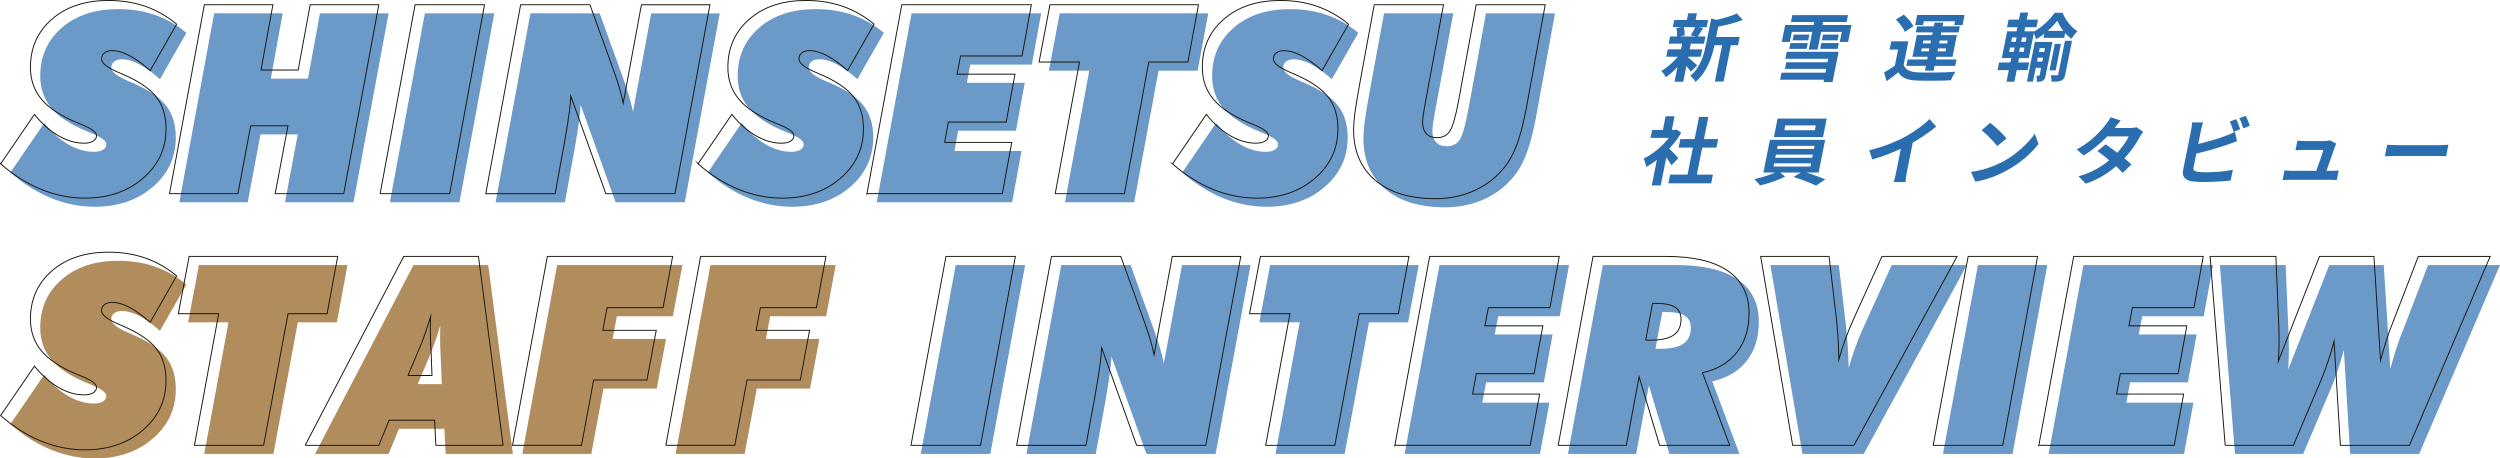
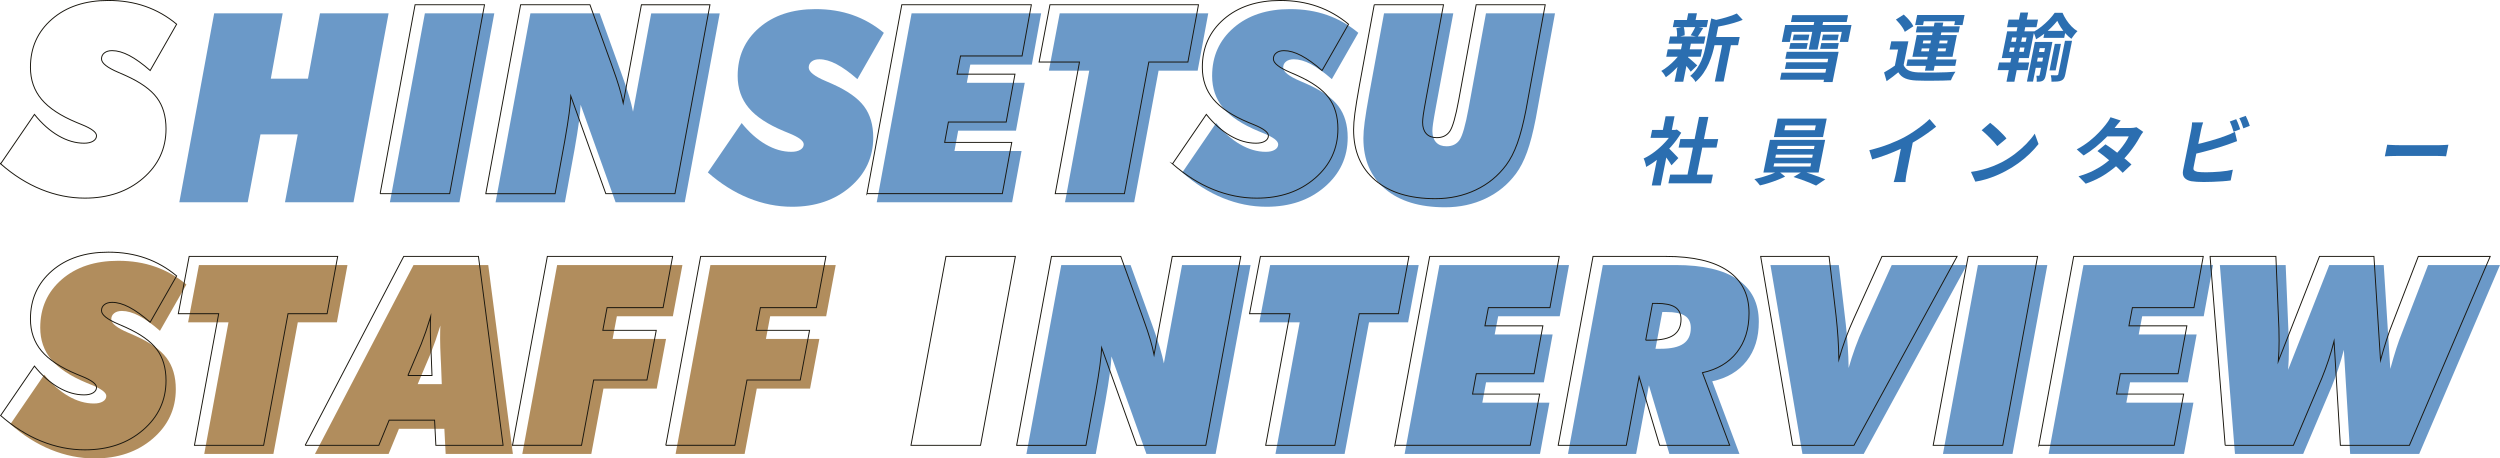
<svg xmlns="http://www.w3.org/2000/svg" viewBox="0 0 1064.95 195.29">
  <defs>
    <style>
      .cls-1 {
        fill: #6b99c8;
      }

      .cls-1, .cls-2, .cls-3 {
        stroke-width: 0px;
      }

      .cls-4 {
        isolation: isolate;
      }

      .cls-2 {
        fill: #2b6eb0;
      }

      .cls-5 {
        fill: none;
        stroke: #19160e;
        stroke-miterlimit: 10;
        stroke-width: .41px;
      }

      .cls-3 {
        fill: #b18d5d;
      }

      .cls-6 {
        mix-blend-mode: multiply;
      }
    </style>
  </defs>
  <g class="cls-4">
    <g id="_レイヤー_2" data-name="レイヤー 2">
      <g id="_レイヤー_3" data-name="レイヤー 3">
        <g>
          <g class="cls-6">
-             <path class="cls-1" d="M4.44,73.46l14.4-21.05c3.19,3.96,6.6,6.99,10.25,9.1,3.65,2.11,7.28,3.16,10.91,3.16,1.61,0,2.89-.29,3.85-.88.95-.58,1.43-1.35,1.43-2.31,0-1.46-2.09-3.04-6.27-4.73-.92-.37-1.63-.66-2.14-.88-6.89-2.86-11.9-6.16-15.03-9.92-3.13-3.76-4.7-8.29-4.7-13.6,0-8.39,3.06-15.23,9.18-20.53,6.12-5.29,14.13-7.94,24.02-7.94,5.72,0,10.98.84,15.8,2.53,4.82,1.69,9.24,4.21,13.27,7.58l-11.27,19.73c-3.26-2.86-6.22-4.98-8.88-6.38s-5.1-2.09-7.34-2.09c-1.36,0-2.45.32-3.27.96-.82.64-1.24,1.49-1.24,2.56,0,1.8,2.42,3.72,7.26,5.77,1.28.55,2.29.99,3.02,1.32,6.27,2.82,10.7,5.97,13.3,9.45s3.9,7.9,3.9,13.25c0,8.43-3.27,15.46-9.81,21.08s-14.8,8.44-24.76,8.44c-6.3,0-12.5-1.24-18.58-3.71-6.08-2.47-11.85-6.11-17.31-10.91Z" />
            <path class="cls-1" d="M76.39,86.16L91.23,5.69h29.19l-5.06,27.81h15.83l5.11-27.81h29.24l-14.95,80.47h-29.19l5.44-28.91h-15.88l-5.44,28.91h-29.13Z" />
            <path class="cls-1" d="M166.09,86.16l14.9-80.47h29.57l-14.84,80.47h-29.63Z" />
            <path class="cls-1" d="M211.11,86.16l14.84-80.47h29.52l9.23,25.56c.15.4.37,1.03.66,1.87,2.05,5.57,3.48,10.39,4.29,14.46l7.75-41.88h29.19l-14.9,80.47h-29.46l-14.9-41.55c-.15,3.77-.97,9.89-2.47,18.36l-.11.66-4.12,22.54h-29.52Z" />
            <path class="cls-1" d="M301.53,73.46l14.4-21.05c3.19,3.96,6.6,6.99,10.25,9.1,3.65,2.11,7.28,3.16,10.91,3.16,1.61,0,2.89-.29,3.85-.88.95-.58,1.43-1.35,1.43-2.31,0-1.46-2.09-3.04-6.27-4.73-.92-.37-1.63-.66-2.14-.88-6.89-2.86-11.9-6.16-15.03-9.92-3.13-3.76-4.7-8.29-4.7-13.6,0-8.39,3.06-15.23,9.18-20.53,6.12-5.29,14.13-7.94,24.02-7.94,5.72,0,10.98.84,15.8,2.53,4.82,1.69,9.24,4.21,13.27,7.58l-11.27,19.73c-3.26-2.86-6.22-4.98-8.88-6.38s-5.1-2.09-7.34-2.09c-1.36,0-2.45.32-3.27.96-.82.64-1.24,1.49-1.24,2.56,0,1.8,2.42,3.72,7.26,5.77,1.28.55,2.29.99,3.02,1.32,6.27,2.82,10.7,5.97,13.3,9.45s3.9,7.9,3.9,13.25c0,8.43-3.27,15.46-9.81,21.08s-14.8,8.44-24.76,8.44c-6.3,0-12.5-1.24-18.58-3.71-6.08-2.47-11.85-6.11-17.31-10.91Z" />
            <path class="cls-1" d="M373.48,86.16l14.84-80.47h55.19l-3.96,21.82h-26.22l-1.48,7.75h24.68l-3.74,20.39h-24.62l-1.59,8.68h28.58l-4.01,21.82h-57.66Z" />
            <path class="cls-1" d="M453.67,86.16l10.33-56.06h-17.2l4.62-24.41h63.27l-4.51,24.41h-16.65l-10.39,56.06h-29.46Z" />
            <path class="cls-1" d="M503.64,73.46l14.4-21.05c3.19,3.96,6.6,6.99,10.25,9.1s7.28,3.16,10.91,3.16c1.61,0,2.89-.29,3.85-.88.95-.58,1.43-1.35,1.43-2.31,0-1.46-2.09-3.04-6.27-4.73-.92-.37-1.63-.66-2.14-.88-6.89-2.86-11.9-6.16-15.03-9.92-3.13-3.76-4.7-8.29-4.7-13.6,0-8.39,3.06-15.23,9.18-20.53,6.12-5.29,14.13-7.94,24.02-7.94,5.72,0,10.98.84,15.8,2.53,4.82,1.69,9.24,4.21,13.27,7.58l-11.27,19.73c-3.26-2.86-6.22-4.98-8.88-6.38-2.66-1.39-5.1-2.09-7.34-2.09-1.36,0-2.45.32-3.27.96s-1.24,1.49-1.24,2.56c0,1.8,2.42,3.72,7.26,5.77,1.28.55,2.29.99,3.02,1.32,6.27,2.82,10.7,5.97,13.3,9.45,2.6,3.48,3.9,7.9,3.9,13.25,0,8.43-3.27,15.46-9.81,21.08s-14.79,8.44-24.76,8.44c-6.3,0-12.5-1.24-18.58-3.71s-11.85-6.11-17.31-10.91Z" />
            <path class="cls-1" d="M589.55,5.69h29.52l-7.25,39.03c-.73,3.96-1.19,6.6-1.37,7.94-.18,1.34-.28,2.37-.28,3.11,0,2.09.52,3.7,1.57,4.84,1.04,1.14,2.54,1.7,4.48,1.7,2.42,0,4.25-.89,5.5-2.67,1.25-1.78,2.53-6.26,3.85-13.44l7.42-40.51h29.41l-8.19,44.8c-1.14,5.83-2.37,10.59-3.71,14.29s-2.92,6.78-4.75,9.23c-3.41,4.58-7.72,8.11-12.95,10.58-5.22,2.47-10.96,3.71-17.23,3.71-10.88,0-19.4-2.61-25.56-7.83-6.16-5.22-9.23-12.41-9.23-21.57,0-1.87.18-4.21.55-7.01.37-2.8,1.01-6.73,1.92-11.79l6.32-34.41Z" />
            <path class="cls-3" d="M4.44,180.67l14.4-21.05c3.19,3.96,6.6,6.99,10.25,9.1,3.65,2.11,7.28,3.16,10.91,3.16,1.61,0,2.89-.29,3.85-.88.95-.59,1.43-1.36,1.43-2.31,0-1.46-2.09-3.04-6.27-4.73-.92-.37-1.63-.66-2.14-.88-6.89-2.86-11.9-6.17-15.03-9.92-3.13-3.76-4.7-8.29-4.7-13.6,0-8.39,3.06-15.23,9.18-20.53s14.13-7.94,24.02-7.94c5.72,0,10.98.84,15.8,2.53,4.82,1.69,9.24,4.21,13.27,7.58l-11.27,19.73c-3.26-2.86-6.22-4.98-8.88-6.38-2.66-1.39-5.1-2.09-7.34-2.09-1.36,0-2.45.32-3.27.96-.82.64-1.24,1.49-1.24,2.56,0,1.79,2.42,3.72,7.26,5.77,1.28.55,2.29.99,3.02,1.32,6.27,2.82,10.7,5.97,13.3,9.45,2.6,3.48,3.9,7.9,3.9,13.25,0,8.43-3.27,15.46-9.81,21.08s-14.8,8.44-24.76,8.44c-6.3,0-12.5-1.24-18.58-3.71-6.08-2.47-11.85-6.11-17.31-10.91Z" />
            <path class="cls-3" d="M87,193.37l10.33-56.07h-17.2l4.62-24.4h63.27l-4.51,24.4h-16.65l-10.39,56.07h-29.46Z" />
            <path class="cls-3" d="M134.16,193.37l41.99-80.47h31.83l10.5,80.47h-28.64l-.55-10.72h-19.35l-4.4,10.72h-31.39ZM177.91,163.63h10.28l-.33-8.63c-.04-.48-.07-1.15-.11-2.03-.18-3.59-.27-6.49-.27-8.68,0-1.47,0-2.59.03-3.38.02-.79.04-1.53.08-2.23-.66,2.16-1.34,4.24-2.03,6.24-.7,2-1.36,3.78-1.98,5.36l-5.66,13.36Z" />
            <path class="cls-3" d="M222.49,193.37l14.84-80.47h53.37l-4.07,21.82h-23.86l-1.81,9.67h22.76l-3.96,21.16h-22.7l-5.17,27.81h-29.41Z" />
            <path class="cls-3" d="M287.79,193.37l14.84-80.47h53.37l-4.07,21.82h-23.85l-1.81,9.67h22.76l-3.96,21.16h-22.7l-5.17,27.81h-29.41Z" />
-             <path class="cls-1" d="M392.22,193.37l14.9-80.47h29.57l-14.84,80.47h-29.63Z" />
            <path class="cls-1" d="M437.24,193.37l14.84-80.47h29.52l9.23,25.56c.15.4.37,1.03.66,1.87,2.05,5.57,3.48,10.39,4.29,14.46l7.75-41.88h29.19l-14.9,80.47h-29.46l-14.9-41.55c-.15,3.77-.97,9.89-2.47,18.36l-.11.66-4.12,22.54h-29.52Z" />
            <path class="cls-1" d="M543.32,193.37l10.33-56.07h-17.2l4.62-24.4h63.27l-4.51,24.4h-16.66l-10.39,56.07h-29.46Z" />
            <path class="cls-1" d="M598.34,193.37l14.84-80.47h55.19l-3.96,21.82h-26.22l-1.48,7.75h24.68l-3.74,20.39h-24.62l-1.59,8.68h28.58l-4.01,21.82h-57.66Z" />
            <path class="cls-1" d="M667.93,193.37l14.84-80.47h31c11.62,0,20.43,2.05,26.44,6.16,6.01,4.1,9.01,10.11,9.01,18.03,0,6.71-1.73,12.27-5.19,16.68s-8.35,7.3-14.65,8.66l11.6,30.95h-29.85l-8.74-29.24-5.44,29.24h-29.02ZM705.2,148.57h2.14c4.43,0,7.7-.72,9.78-2.17,2.09-1.45,3.13-3.69,3.13-6.73,0-2.34-.83-4.06-2.5-5.14-1.67-1.08-4.32-1.62-7.94-1.62h-1.7l-2.91,15.67Z" />
            <path class="cls-1" d="M767.8,193.37l-13.63-80.47h29.13l2.97,25.17c.37,3.33.65,6.54.85,9.62s.32,6.1.36,9.07c.81-2.86,1.74-5.75,2.8-8.68,1.06-2.93,2.27-5.88,3.63-8.85l11.93-26.33h31.99l-43.92,80.47h-26.11Z" />
            <path class="cls-1" d="M827.66,193.37l14.9-80.47h29.57l-14.84,80.47h-29.63Z" />
            <path class="cls-1" d="M872.68,193.37l14.84-80.47h55.19l-3.96,21.82h-26.22l-1.48,7.75h24.68l-3.74,20.39h-24.62l-1.59,8.68h28.58l-4.01,21.82h-57.66Z" />
            <path class="cls-1" d="M952.05,193.37l-6.43-80.47h28.03l1.04,24.9c.11,1.98.19,3.89.25,5.74.05,1.85.08,3.64.08,5.36,0,1.5-.03,2.96-.08,4.37-.06,1.41-.14,2.83-.25,4.26l17.53-44.63h23.2l2.8,44.25c.88-3.22,1.74-6.14,2.58-8.74.84-2.6,1.65-4.84,2.42-6.71l11.1-28.8h30.62l-34.41,80.47h-29.41l-2.69-44.36c-.7,2.75-1.48,5.41-2.34,8-.86,2.58-1.81,5.14-2.83,7.67l-12.15,28.69h-29.08Z" />
          </g>
          <g class="cls-6">
            <path class="cls-5" d="M.27,69.79l14.4-21.05c3.19,3.96,6.6,6.99,10.25,9.1,3.65,2.11,7.28,3.16,10.91,3.16,1.61,0,2.89-.29,3.85-.88.95-.59,1.43-1.36,1.43-2.31,0-1.46-2.09-3.04-6.27-4.73-.92-.37-1.63-.66-2.14-.88-6.89-2.86-11.9-6.17-15.03-9.92-3.13-3.76-4.7-8.29-4.7-13.6,0-8.39,3.06-15.23,9.18-20.53S36.27.2,46.17.2c5.72,0,10.98.84,15.8,2.53,4.82,1.69,9.24,4.21,13.27,7.58l-11.27,19.73c-3.26-2.86-6.22-4.98-8.88-6.38-2.66-1.39-5.1-2.09-7.34-2.09-1.36,0-2.45.32-3.27.96-.82.64-1.24,1.49-1.24,2.56,0,1.8,2.42,3.72,7.26,5.77,1.28.55,2.29.99,3.02,1.32,6.27,2.82,10.7,5.97,13.3,9.45,2.6,3.48,3.9,7.9,3.9,13.25,0,8.43-3.27,15.46-9.81,21.08-6.54,5.63-14.8,8.44-24.76,8.44-6.3,0-12.5-1.24-18.58-3.71-6.08-2.47-11.85-6.11-17.31-10.91Z" />
-             <path class="cls-5" d="M72.22,82.49L87.06,2.02h29.19l-5.06,27.81h15.83l5.11-27.81h29.24l-14.95,80.47h-29.19l5.44-28.91h-15.88l-5.44,28.91h-29.13Z" />
            <path class="cls-5" d="M161.93,82.49L176.82,2.02h29.57l-14.84,80.47h-29.63Z" />
            <path class="cls-5" d="M206.94,82.49L221.78,2.02h29.52l9.23,25.56c.15.4.37,1.03.66,1.87,2.05,5.57,3.48,10.39,4.29,14.46l7.75-41.88h29.19l-14.9,80.47h-29.46l-14.9-41.55c-.15,3.77-.97,9.89-2.47,18.36l-.11.66-4.12,22.54h-29.52Z" />
-             <path class="cls-5" d="M297.36,69.79l14.4-21.05c3.19,3.96,6.6,6.99,10.25,9.1,3.65,2.11,7.28,3.16,10.91,3.16,1.61,0,2.89-.29,3.85-.88.95-.59,1.43-1.36,1.43-2.31,0-1.46-2.09-3.04-6.27-4.73-.92-.37-1.63-.66-2.14-.88-6.89-2.86-11.9-6.17-15.03-9.92-3.13-3.76-4.7-8.29-4.7-13.6,0-8.39,3.06-15.23,9.18-20.53S333.37.2,343.26.2c5.72,0,10.98.84,15.8,2.53,4.82,1.69,9.24,4.21,13.27,7.58l-11.27,19.73c-3.26-2.86-6.22-4.98-8.88-6.38-2.66-1.39-5.1-2.09-7.34-2.09-1.36,0-2.45.32-3.27.96-.82.64-1.24,1.49-1.24,2.56,0,1.8,2.42,3.72,7.26,5.77,1.28.55,2.29.99,3.02,1.32,6.27,2.82,10.7,5.97,13.3,9.45,2.6,3.48,3.9,7.9,3.9,13.25,0,8.43-3.27,15.46-9.81,21.08-6.54,5.63-14.8,8.44-24.76,8.44-6.3,0-12.5-1.24-18.58-3.71-6.08-2.47-11.85-6.11-17.31-10.91Z" />
            <path class="cls-5" d="M369.31,82.49l14.84-80.47h55.19l-3.96,21.82h-26.22l-1.48,7.75h24.68l-3.74,20.39h-24.62l-1.59,8.68h28.58l-4.01,21.82h-57.66Z" />
            <path class="cls-5" d="M449.51,82.49l10.33-56.06h-17.2l4.62-24.41h63.27l-4.51,24.41h-16.65l-10.39,56.06h-29.46Z" />
            <path class="cls-5" d="M499.47,69.79l14.4-21.05c3.19,3.96,6.6,6.99,10.25,9.1,3.65,2.11,7.28,3.16,10.91,3.16,1.61,0,2.89-.29,3.85-.88.95-.59,1.43-1.36,1.43-2.31,0-1.46-2.09-3.04-6.27-4.73-.92-.37-1.63-.66-2.14-.88-6.89-2.86-11.9-6.17-15.03-9.92s-4.7-8.29-4.7-13.6c0-8.39,3.06-15.23,9.18-20.53,6.12-5.29,14.13-7.94,24.02-7.94,5.72,0,10.98.84,15.8,2.53,4.82,1.69,9.24,4.21,13.27,7.58l-11.27,19.73c-3.26-2.86-6.22-4.98-8.88-6.38-2.66-1.39-5.1-2.09-7.34-2.09-1.36,0-2.45.32-3.27.96-.82.64-1.24,1.49-1.24,2.56,0,1.8,2.42,3.72,7.26,5.77,1.28.55,2.29.99,3.02,1.32,6.27,2.82,10.7,5.97,13.3,9.45,2.6,3.48,3.9,7.9,3.9,13.25,0,8.43-3.27,15.46-9.81,21.08-6.54,5.63-14.79,8.44-24.76,8.44-6.3,0-12.5-1.24-18.58-3.71s-11.85-6.11-17.31-10.91Z" />
            <path class="cls-5" d="M585.38,2.02h29.52l-7.25,39.03c-.73,3.96-1.19,6.61-1.37,7.94-.18,1.34-.28,2.37-.28,3.11,0,2.09.52,3.7,1.57,4.84,1.04,1.14,2.54,1.7,4.48,1.7,2.42,0,4.25-.89,5.5-2.67,1.25-1.78,2.53-6.26,3.85-13.44l7.42-40.51h29.41l-8.19,44.8c-1.14,5.83-2.37,10.59-3.71,14.29-1.34,3.7-2.92,6.78-4.75,9.23-3.41,4.58-7.72,8.11-12.95,10.58s-10.96,3.71-17.23,3.71c-10.88,0-19.4-2.61-25.56-7.83-6.16-5.22-9.23-12.41-9.23-21.57,0-1.87.18-4.21.55-7.01.37-2.8,1.01-6.73,1.92-11.79l6.32-34.41Z" />
            <path class="cls-5" d="M.27,177l14.4-21.05c3.19,3.96,6.6,6.99,10.25,9.1,3.65,2.11,7.28,3.16,10.91,3.16,1.61,0,2.89-.29,3.85-.88.95-.59,1.43-1.36,1.43-2.31,0-1.46-2.09-3.04-6.27-4.73-.92-.37-1.63-.66-2.14-.88-6.89-2.86-11.9-6.17-15.03-9.92-3.13-3.75-4.7-8.29-4.7-13.6,0-8.39,3.06-15.23,9.18-20.53,6.12-5.29,14.13-7.94,24.02-7.94,5.72,0,10.98.84,15.8,2.53,4.82,1.69,9.24,4.21,13.27,7.59l-11.27,19.73c-3.26-2.86-6.22-4.98-8.88-6.38s-5.1-2.09-7.34-2.09c-1.36,0-2.45.32-3.27.96-.82.64-1.24,1.49-1.24,2.56,0,1.8,2.42,3.72,7.26,5.77,1.28.55,2.29.99,3.02,1.32,6.27,2.82,10.7,5.97,13.3,9.45,2.6,3.48,3.9,7.9,3.9,13.25,0,8.43-3.27,15.46-9.81,21.08-6.54,5.63-14.8,8.44-24.76,8.44-6.3,0-12.5-1.24-18.58-3.71-6.08-2.47-11.85-6.11-17.31-10.91Z" />
            <path class="cls-5" d="M82.83,189.7l10.33-56.07h-17.2l4.62-24.4h63.27l-4.51,24.4h-16.65l-10.39,56.07h-29.46Z" />
            <path class="cls-5" d="M129.99,189.7l41.99-80.47h31.83l10.5,80.47h-28.64l-.55-10.72h-19.35l-4.4,10.72h-31.39ZM173.74,159.96h10.28l-.33-8.63c-.04-.48-.07-1.15-.11-2.03-.18-3.59-.27-6.49-.27-8.69,0-1.46,0-2.59.03-3.38.02-.79.04-1.53.08-2.23-.66,2.16-1.34,4.24-2.03,6.24-.7,2-1.36,3.78-1.98,5.36l-5.66,13.36Z" />
            <path class="cls-5" d="M218.32,189.7l14.84-80.47h53.37l-4.07,21.82h-23.86l-1.81,9.67h22.76l-3.96,21.16h-22.7l-5.17,27.81h-29.41Z" />
            <path class="cls-5" d="M283.62,189.7l14.84-80.47h53.37l-4.07,21.82h-23.85l-1.81,9.67h22.76l-3.96,21.16h-22.7l-5.17,27.81h-29.41Z" />
            <path class="cls-5" d="M388.06,189.7l14.9-80.47h29.57l-14.84,80.47h-29.63Z" />
            <path class="cls-5" d="M433.07,189.7l14.84-80.47h29.52l9.23,25.56c.15.4.37,1.03.66,1.87,2.05,5.57,3.48,10.39,4.29,14.46l7.75-41.88h29.19l-14.9,80.47h-29.46l-14.9-41.55c-.15,3.77-.97,9.89-2.47,18.36l-.11.66-4.12,22.54h-29.52Z" />
            <path class="cls-5" d="M539.16,189.7l10.33-56.07h-17.2l4.62-24.4h63.27l-4.51,24.4h-16.66l-10.39,56.07h-29.46Z" />
            <path class="cls-5" d="M594.18,189.7l14.84-80.47h55.19l-3.96,21.82h-26.22l-1.48,7.75h24.68l-3.74,20.39h-24.62l-1.59,8.68h28.58l-4.01,21.82h-57.66Z" />
            <path class="cls-5" d="M663.76,189.7l14.84-80.47h31c11.62,0,20.43,2.05,26.44,6.16s9.01,10.11,9.01,18.03c0,6.71-1.73,12.27-5.19,16.68s-8.35,7.3-14.65,8.66l11.6,30.95h-29.85l-8.74-29.24-5.44,29.24h-29.02ZM701.03,144.9h2.14c4.43,0,7.7-.72,9.78-2.17,2.09-1.45,3.13-3.69,3.13-6.73,0-2.34-.83-4.06-2.5-5.14-1.67-1.08-4.32-1.62-7.94-1.62h-1.7l-2.91,15.67Z" />
            <path class="cls-5" d="M763.64,189.7l-13.63-80.47h29.13l2.97,25.17c.37,3.33.65,6.54.85,9.62s.32,6.1.36,9.07c.81-2.86,1.74-5.75,2.8-8.68,1.06-2.93,2.27-5.88,3.63-8.85l11.93-26.33h31.99l-43.92,80.47h-26.11Z" />
            <path class="cls-5" d="M823.5,189.7l14.9-80.47h29.57l-14.84,80.47h-29.63Z" />
            <path class="cls-5" d="M868.51,189.7l14.84-80.47h55.19l-3.96,21.82h-26.22l-1.48,7.75h24.68l-3.74,20.39h-24.62l-1.59,8.68h28.58l-4.01,21.82h-57.66Z" />
            <path class="cls-5" d="M947.88,189.7l-6.43-80.47h28.03l1.04,24.9c.11,1.98.19,3.89.25,5.74.05,1.85.08,3.64.08,5.36,0,1.5-.03,2.96-.08,4.37-.06,1.41-.14,2.83-.25,4.26l17.53-44.63h23.2l2.8,44.25c.88-3.22,1.74-6.14,2.58-8.74.84-2.6,1.65-4.84,2.42-6.71l11.1-28.8h30.62l-34.41,80.47h-29.41l-2.69-44.36c-.7,2.75-1.48,5.41-2.34,8-.86,2.58-1.81,5.14-2.83,7.67l-12.15,28.69h-29.08Z" />
          </g>
          <g>
            <path class="cls-2" d="M715.75,22.83l2.49,1c-.74,1.13-1.58,2.26-2.54,3.4-.95,1.14-1.96,2.2-3.01,3.18-1.05.98-2.07,1.81-3.06,2.48-.2-.4-.49-.86-.87-1.4-.38-.53-.75-.96-1.09-1.27.94-.52,1.9-1.19,2.89-1.99.99-.8,1.94-1.67,2.84-2.6.9-.93,1.68-1.87,2.34-2.81ZM710.42,21.01h14.69l-.63,3.17h-14.69l.63-3.17ZM711.42,15.52h15.07l-.62,3.08h-15.07l.62-3.08ZM713.2,8.52h14.43l-.61,3.04h-14.43l.61-3.04ZM716.6,18.4h3.71l-3.28,16.41h-3.71l3.28-16.41ZM714.1,12.03l3.11-.69c.16.57.28,1.2.36,1.9.07.7.09,1.3.05,1.8l-3.27.85c.06-.52.07-1.15.04-1.87s-.13-1.39-.29-1.99ZM718.88,24.3c.21.12.51.36.9.69.39.33.8.7,1.24,1.08.43.39.83.74,1.18,1.07.35.32.62.56.8.71l-2.78,2.7c-.2-.29-.45-.65-.76-1.08-.31-.43-.65-.86-1.02-1.3s-.73-.86-1.08-1.25c-.35-.4-.65-.72-.89-.97l2.41-1.63ZM719.15,5.66h3.71l-.84,4.21h-3.71l.84-4.21ZM728.95,7.86l4.23,1.25c-.08.27-.38.45-.91.53l-1.84,9.23c-.23,1.17-.55,2.45-.95,3.84-.4,1.39-.91,2.81-1.54,4.27-.63,1.45-1.42,2.86-2.35,4.22-.93,1.36-2.06,2.6-3.37,3.73-.09-.29-.27-.61-.53-.94s-.54-.65-.83-.96c-.29-.3-.58-.53-.87-.68,1.13-.96,2.08-2,2.85-3.12.77-1.12,1.4-2.28,1.91-3.47.51-1.19.91-2.38,1.22-3.56s.58-2.32.79-3.4l2.19-10.95ZM722.22,11.28l3.29.66c-.44.71-.87,1.4-1.27,2.06-.41.66-.78,1.22-1.1,1.68l-2.95-.63c.22-.36.46-.75.72-1.19s.51-.88.75-1.33c.24-.45.43-.86.57-1.24ZM729.1,15.77h11.97l-.7,3.48h-11.97l.7-3.48ZM739.84,5.73l2.53,2.73c-1.18.48-2.46.92-3.82,1.32-1.36.4-2.74.75-4.13,1.05-1.39.3-2.73.57-4.02.8-.03-.4-.1-.88-.22-1.44-.12-.57-.26-1.04-.42-1.41,1.2-.25,2.42-.54,3.66-.86,1.24-.32,2.41-.67,3.52-1.05,1.11-.38,2.08-.75,2.9-1.13ZM733.97,17.3h3.74l-3.48,17.42h-3.74l3.48-17.42Z" />
            <path class="cls-2" d="M758.87,30.95h20.61l-.6,3.01h-20.61l.6-3.01ZM760.44,10.65h28.26l-1.44,7.22h-3.55l.86-4.3h-21.28l-.86,4.3h-3.42l1.44-7.22ZM760.91,26.53h19.2l-.57,2.82h-19.2l.56-2.82ZM761.1,22.07h22.11l-2.58,12.9h-3.84l1.98-9.92h-18.27l.6-2.98ZM762.68,18.34h7.39l-.5,2.48h-7.39l.5-2.48ZM763.49,6.45h23.74l-.58,2.92h-23.74l.58-2.92ZM764.1,14.73h6.66l-.49,2.45h-6.66l.49-2.45ZM773.19,7.54h3.78l-2.72,13.59h-3.78l2.72-13.59ZM775.83,18.34h7.46l-.5,2.48h-7.46l.5-2.48ZM776.55,14.73h6.72l-.49,2.45h-6.72l.49-2.45Z" />
            <path class="cls-2" d="M810.91,27.69c.41,1.05,1.13,1.82,2.16,2.31,1.03.49,2.35.77,3.96.83.95.04,2.1.07,3.46.08,1.35.01,2.77,0,4.26-.02,1.49-.02,2.94-.06,4.37-.11,1.43-.05,2.72-.13,3.87-.24-.2.27-.43.63-.68,1.08-.25.45-.49.9-.72,1.36s-.41.87-.55,1.22c-.99.06-2.13.1-3.42.13-1.28.02-2.61.04-3.98.05s-2.69.01-3.97,0-2.4-.04-3.38-.08c-1.9-.08-3.47-.39-4.71-.91-1.24-.52-2.22-1.39-2.94-2.6-.74.63-1.53,1.25-2.34,1.87s-1.7,1.26-2.64,1.93l-1.08-3.73c.77-.44,1.59-.93,2.46-1.47.87-.54,1.71-1.11,2.53-1.69h3.33ZM812.93,17.62l-2.32,11.58h-3.68l1.62-8.1h-3.62l.7-3.48h7.3ZM807.62,8.33l3.34-2.13c.53.46,1.06.98,1.61,1.57.54.59,1.04,1.17,1.47,1.76s.77,1.14,1.01,1.66l-3.65,2.38c-.19-.52-.49-1.09-.89-1.71-.4-.62-.86-1.23-1.37-1.85-.52-.62-1.02-1.18-1.52-1.68ZM812.6,25.34h20.83l-.54,2.73h-20.83l.54-2.73ZM816.5,14.95h17.09l-1.85,9.26h-17.09l1.85-9.26ZM816.68,6.38h20.19l-.86,4.3h-3.55l.33-1.63h-13.28l-.33,1.63h-3.36l.86-4.3ZM816.61,11.22h18.24l-.51,2.57h-18.24l.51-2.57ZM818.63,20.63l-.25,1.25h10.37l.25-1.25h-10.37ZM819.3,17.27l-.24,1.22h10.37l.25-1.22h-10.37ZM824.09,9.62h3.71l-4.1,20.49h-3.71l4.1-20.49Z" />
            <path class="cls-2" d="M851.57,26.62h12.83l-.65,3.26h-12.83l.65-3.26ZM855,13.35h11.52l-2.28,11.39h-11.52l2.28-11.39ZM859.32,14.64h2.3l-1.75,8.72h.51l-2.29,11.45h-3.36l2.29-11.45h.54l1.74-8.72ZM855.61,8.36h12.54l-.65,3.23h-12.54l.65-3.23ZM856.24,20.25l-.37,1.85h6.18l.37-1.85h-6.18ZM857.1,15.95l-.37,1.85h6.18l.37-1.85h-6.18ZM860.63,5.35h3.33l-1.86,9.29h-3.33l1.86-9.29ZM866.8,17.87h6.02l-.53,2.64h-3.42l-2.85,14.25h-2.59l3.38-16.88ZM876.37,8.86c-.69.88-1.51,1.8-2.47,2.76-.96.96-2,1.89-3.13,2.78-1.13.89-2.28,1.67-3.46,2.34-.1-.48-.26-1.02-.49-1.62-.23-.6-.47-1.09-.71-1.49,1.17-.61,2.33-1.37,3.48-2.29,1.15-.92,2.22-1.9,3.21-2.93.98-1.04,1.81-2.02,2.46-2.96h3.33c.45,1.05,1,2.07,1.66,3.07.65,1,1.38,1.92,2.19,2.75.8.83,1.65,1.49,2.53,1.99-.43.42-.88.93-1.35,1.54-.47.61-.89,1.18-1.26,1.73-.84-.61-1.64-1.33-2.41-2.18-.77-.85-1.46-1.75-2.08-2.71-.62-.96-1.12-1.88-1.5-2.76ZM866.79,26.22h4.48l-.53,2.67h-4.48l.53-2.67ZM867.61,22.14h4.48l-.48,2.42h-4.48l.48-2.42ZM871.66,17.87h2.62l-2.83,14.15c-.11.56-.25,1.04-.43,1.41-.17.38-.44.69-.81.94-.38.21-.78.34-1.2.39-.42.05-.89.08-1.42.08.05-.36.06-.78.03-1.29-.03-.5-.08-.93-.16-1.29h1.09c.15,0,.25-.1.29-.31l2.82-14.09ZM871.07,13.16h8.83l-.6,2.98h-8.83l.6-2.98ZM875.31,18.68h2.62l-2.26,11.3h-2.62l2.26-11.3ZM879.63,17.37h3.01l-2.86,14.31c-.14.69-.33,1.24-.57,1.66-.24.42-.61.74-1.11.97-.52.23-1.11.37-1.78.42-.67.05-1.48.08-2.42.08.02-.4,0-.86-.06-1.38-.06-.52-.14-.98-.25-1.38.57.02,1.11.03,1.61.03h1.01c.32-.02.51-.17.57-.44l2.86-14.28Z" />
            <path class="cls-2" d="M712.86,55.34h.74l.7-.16,1.87,1.38c-1.2,2.05-2.62,4-4.27,5.85-1.65,1.85-3.39,3.52-5.23,5s-3.65,2.72-5.44,3.7c-.04-.33-.12-.74-.25-1.21-.13-.47-.26-.92-.4-1.35-.14-.43-.29-.77-.45-1.02,1.62-.75,3.23-1.74,4.82-2.96,1.59-1.22,3.06-2.57,4.42-4.05,1.36-1.48,2.49-2.99,3.37-4.53l.13-.66ZM703.77,55.34h10.46l-.68,3.39h-10.46l.68-3.39ZM706.21,66.04l4.7-4.46-3.48,17.42h-3.81l2.59-12.96ZM710.28,62.65c.26.19.61.5,1.05.93.44.43.9.9,1.4,1.41.49.51.94.98,1.35,1.41.4.43.69.74.87.93l-2.92,3.08c-.24-.4-.54-.86-.89-1.4-.35-.53-.73-1.08-1.13-1.65-.4-.57-.79-1.1-1.18-1.6-.39-.5-.72-.92-1-1.26l2.45-1.85ZM709.51,49.54h3.81l-1.47,7.37h-3.81l1.47-7.37ZM711.45,74.39h18.21l-.74,3.7h-18.21l.74-3.7ZM715.79,59.23h16.13l-.73,3.64h-16.13l.73-3.64ZM723.76,49.82h3.97l-5.27,26.36h-3.97l5.27-26.36Z" />
            <path class="cls-2" d="M757.51,72.85l2.92,2.35c-.95.5-2.05.99-3.29,1.47-1.24.48-2.5.93-3.79,1.33s-2.5.74-3.64.99c-.28-.4-.66-.86-1.12-1.38-.46-.52-.88-.96-1.26-1.32,1.18-.25,2.41-.57,3.68-.94,1.27-.38,2.48-.78,3.64-1.22,1.15-.44,2.1-.87,2.85-1.29ZM753.96,59.58h23.52l-2.79,13.93h-23.52l2.79-13.93ZM755.77,69.59l-.27,1.35h15.71l.27-1.35h-15.71ZM757.22,50.51h20.93l-1.58,7.88h-20.93l1.58-7.88ZM756.51,65.85l-.27,1.35h15.71l.27-1.35h-15.71ZM757.25,62.15l-.26,1.32h15.71l.26-1.32h-15.71ZM760.5,53.43l-.41,2.04h12.99l.41-2.04h-12.99ZM764.01,75.39l3.86-2.35c1.08.27,2.2.61,3.38,1.02,1.18.41,2.32.82,3.42,1.22,1.1.41,2.06.78,2.87,1.11l-3.93,2.67c-.76-.38-1.68-.79-2.78-1.24s-2.23-.88-3.42-1.3-2.32-.79-3.41-1.13Z" />
            <path class="cls-2" d="M796.3,63.97c3.03-.73,5.8-1.58,8.33-2.56s4.79-1.99,6.77-3.06c1.24-.67,2.51-1.44,3.8-2.31,1.29-.87,2.53-1.76,3.71-2.68,1.18-.92,2.19-1.8,3.04-2.64l2.81,3.23c-1.17.94-2.43,1.89-3.79,2.86-1.36.96-2.75,1.88-4.18,2.76-1.44.88-2.84,1.68-4.23,2.42-1.35.69-2.86,1.4-4.51,2.13s-3.37,1.42-5.17,2.07c-1.79.65-3.58,1.22-5.37,1.73l-1.22-3.95ZM810.33,60.36l4.75-1.04-2.82,14.12c-.09.46-.18.96-.27,1.51-.09.54-.16,1.05-.21,1.52s-.07.83-.06,1.08h-5.06c.09-.25.2-.61.33-1.08.12-.47.25-.98.38-1.52s.24-1.05.33-1.51l2.62-13.08Z" />
            <path class="cls-2" d="M839.6,73.23c1.71-.23,3.34-.55,4.9-.97,1.56-.42,3.02-.9,4.38-1.44s2.63-1.11,3.79-1.69c2.03-1.07,3.93-2.28,5.72-3.64,1.79-1.36,3.39-2.78,4.82-4.25,1.43-1.47,2.61-2.91,3.55-4.31l1.61,4.42c-1.09,1.4-2.37,2.8-3.83,4.21-1.46,1.4-3.07,2.74-4.82,4-1.75,1.27-3.58,2.4-5.51,3.4-1.22.65-2.51,1.26-3.89,1.84s-2.8,1.09-4.29,1.54c-1.49.45-3.01.8-4.58,1.05l-1.86-4.14ZM847.78,52.33c.48.38,1.04.84,1.68,1.38.64.54,1.29,1.13,1.97,1.77.67.64,1.3,1.26,1.88,1.87.58.61,1.05,1.15,1.4,1.63l-3.92,3.26c-.32-.44-.75-.96-1.29-1.57-.54-.61-1.13-1.23-1.77-1.88-.64-.65-1.27-1.26-1.9-1.85s-1.19-1.08-1.69-1.47l3.63-3.14Z" />
            <path class="cls-2" d="M903.4,51.33c-.49.54-.99,1.13-1.49,1.76-.5.63-.88,1.11-1.14,1.44-.98,1.25-2.16,2.59-3.55,4s-2.91,2.79-4.55,4.13c-1.64,1.34-3.34,2.53-5.08,3.58l-2.94-2.6c2.11-1.15,3.94-2.36,5.51-3.62,1.56-1.26,2.9-2.49,4.01-3.67,1.11-1.18,2.03-2.23,2.74-3.15.33-.38.7-.88,1.12-1.52.42-.64.75-1.22,1-1.74l4.36,1.41ZM912.99,56.16c-.25.29-.51.64-.78,1.04s-.51.79-.72,1.19c-.51.96-1.16,2.03-1.94,3.22-.78,1.18-1.67,2.38-2.66,3.61-.99,1.22-2.08,2.42-3.28,3.59-1.88,1.84-4.05,3.59-6.5,5.24-2.45,1.65-5.33,3.05-8.63,4.21l-3.08-3.17c2.37-.67,4.47-1.46,6.3-2.38s3.45-1.9,4.86-2.95c1.41-1.05,2.67-2.09,3.78-3.14.89-.82,1.76-1.73,2.61-2.75.85-1.01,1.62-2.03,2.3-3.04s1.2-1.92,1.55-2.71h-10.82l2.19-3.58h9.09c.51,0,1.02-.03,1.54-.09.51-.06.95-.15,1.31-.25l2.87,1.98ZM896.88,61.49c.87.54,1.82,1.19,2.83,1.93,1.01.74,2.04,1.51,3.08,2.31,1.04.8,2.01,1.57,2.91,2.32s1.66,1.42,2.27,2.01l-3.75,3.55c-.58-.63-1.3-1.35-2.17-2.18-.87-.83-1.81-1.67-2.83-2.54-1.02-.87-2.03-1.7-3.04-2.5-1-.79-1.91-1.47-2.71-2.04l3.42-2.86Z" />
            <path class="cls-2" d="M938.51,52.11c-.18.48-.36,1.04-.53,1.66-.17.63-.3,1.16-.38,1.6-.06.31-.17.86-.33,1.65-.16.78-.34,1.71-.56,2.78-.21,1.07-.44,2.18-.67,3.34-.23,1.16-.46,2.28-.67,3.36-.21,1.08-.41,2.03-.57,2.87-.17.84-.29,1.45-.37,1.85-.13.67-.06,1.13.24,1.38.29.25.77.45,1.45.6.48.06,1.04.11,1.67.14.63.03,1.3.05,2.01.05.83,0,1.76-.03,2.78-.08,1.02-.05,2.06-.12,3.11-.2,1.05-.08,2.05-.2,3-.35.95-.15,1.77-.3,2.46-.47l-.92,4.58c-1.03.15-2.22.27-3.56.36-1.34.09-2.71.17-4.09.22-1.39.05-2.68.08-3.87.08-1.04,0-2.03-.03-2.94-.09-.92-.06-1.7-.15-2.37-.25-1.33-.27-2.31-.79-2.92-1.55s-.79-1.81-.52-3.15c.12-.61.28-1.4.47-2.37.2-.97.41-2.05.65-3.23.24-1.18.47-2.37.72-3.58.24-1.2.47-2.34.68-3.42.21-1.08.4-2.01.56-2.81s.27-1.36.34-1.69c.05-.23.1-.54.16-.94.06-.4.11-.8.16-1.22.05-.42.08-.78.08-1.1h4.74ZM934.47,61.74c1.07-.21,2.21-.47,3.42-.77,1.21-.3,2.44-.63,3.69-.99,1.24-.36,2.43-.72,3.56-1.08s2.14-.73,3.05-1.08c.62-.21,1.24-.45,1.86-.72.62-.27,1.28-.6,1.97-.97l.93,3.99c-.67.23-1.36.49-2.09.77s-1.38.52-1.95.71c-1.01.36-2.16.73-3.44,1.13-1.29.4-2.62.79-4,1.18-1.38.39-2.74.75-4.07,1.08-1.34.33-2.57.63-3.71.88l.79-4.11ZM952.57,50.76c.2.38.41.83.63,1.35.21.52.42,1.05.6,1.57.18.52.34.98.48,1.38l-2.81,1.07c-.19-.65-.43-1.38-.73-2.21-.29-.83-.59-1.54-.9-2.15l2.73-1ZM956.63,49.35c.22.4.44.86.65,1.38.22.52.43,1.04.63,1.55.21.51.36.96.45,1.33l-2.74,1.07c-.21-.67-.46-1.41-.77-2.23-.31-.82-.62-1.52-.96-2.1l2.73-1Z" />
-             <path class="cls-2" d="M973.15,72.6c.42.04.91.08,1.47.11.56.03,1.12.05,1.67.05h16.77c.41,0,.93,0,1.57-.03.64-.02,1.17-.05,1.59-.09l-.81,4.05c-.21-.02-.5-.04-.87-.05-.37-.01-.75-.02-1.15-.03-.39-.01-.74-.02-1.04-.02h-16.83c-.55,0-1.07,0-1.54.02-.47.01-1.02.04-1.65.08l.82-4.08ZM995.2,61.21c-.13.21-.24.44-.33.69-.09.25-.18.46-.25.63-.15.44-.36,1.05-.64,1.82-.27.77-.57,1.63-.89,2.56-.33.93-.66,1.87-.99,2.81-.34.94-.64,1.8-.91,2.57-.27.77-.5,1.39-.67,1.85h-4.38c.17-.44.38-1,.62-1.68.24-.68.51-1.42.81-2.23.3-.81.59-1.62.87-2.43.28-.82.53-1.57.76-2.26s.39-1.24.49-1.66h-8.64c-.51,0-1.06.02-1.66.05-.59.03-1.12.07-1.57.11l.83-4.14c.27.04.59.07.97.09.38.02.76.04,1.16.06s.72.03,1,.03h8.19c.23,0,.51-.01.84-.03s.64-.06.95-.11c.31-.05.52-.12.65-.2l2.81,1.47Z" />
            <path class="cls-2" d="M1016.89,61.65c.38.02.87.05,1.46.08.59.03,1.21.06,1.86.08.65.02,1.25.03,1.8.03h17.18c.75,0,1.46-.03,2.13-.08.67-.05,1.22-.09,1.65-.11l-.99,4.93c-.36-.02-.9-.05-1.61-.09s-1.42-.06-2.1-.06h-17.18c-.92,0-1.86.02-2.83.05-.97.03-1.75.07-2.36.11l.99-4.93Z" />
          </g>
        </g>
      </g>
    </g>
  </g>
</svg>